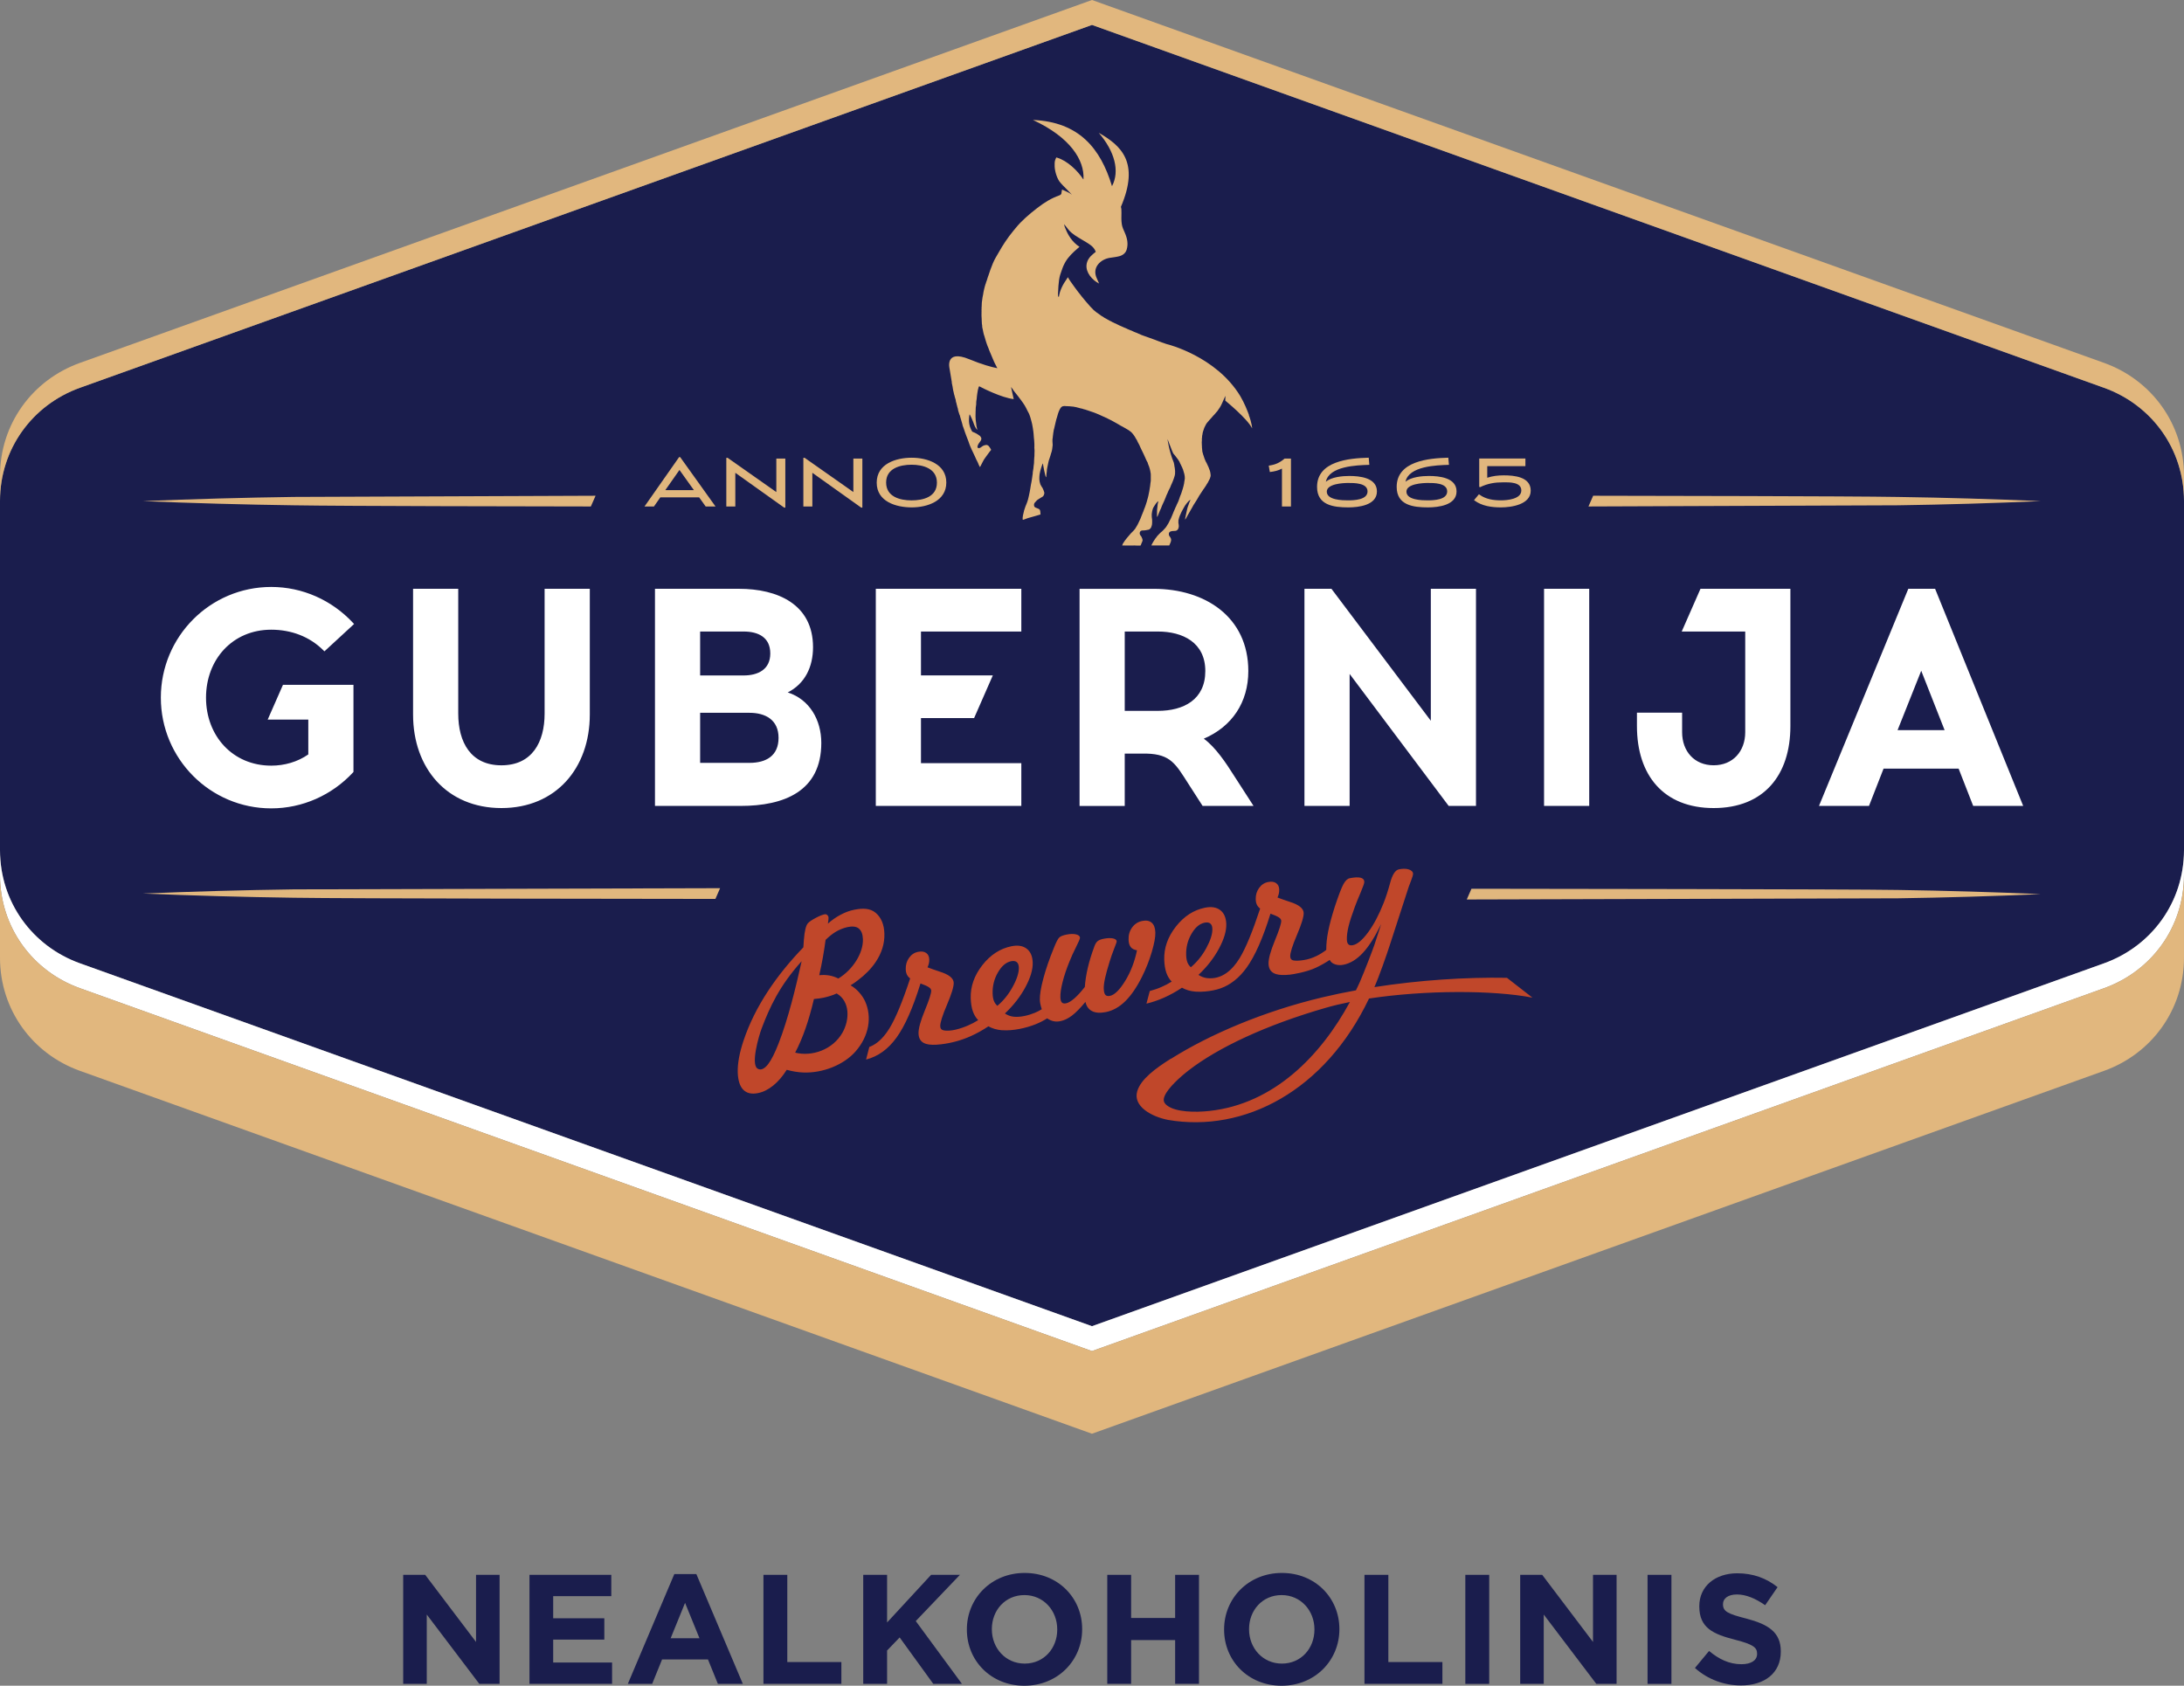
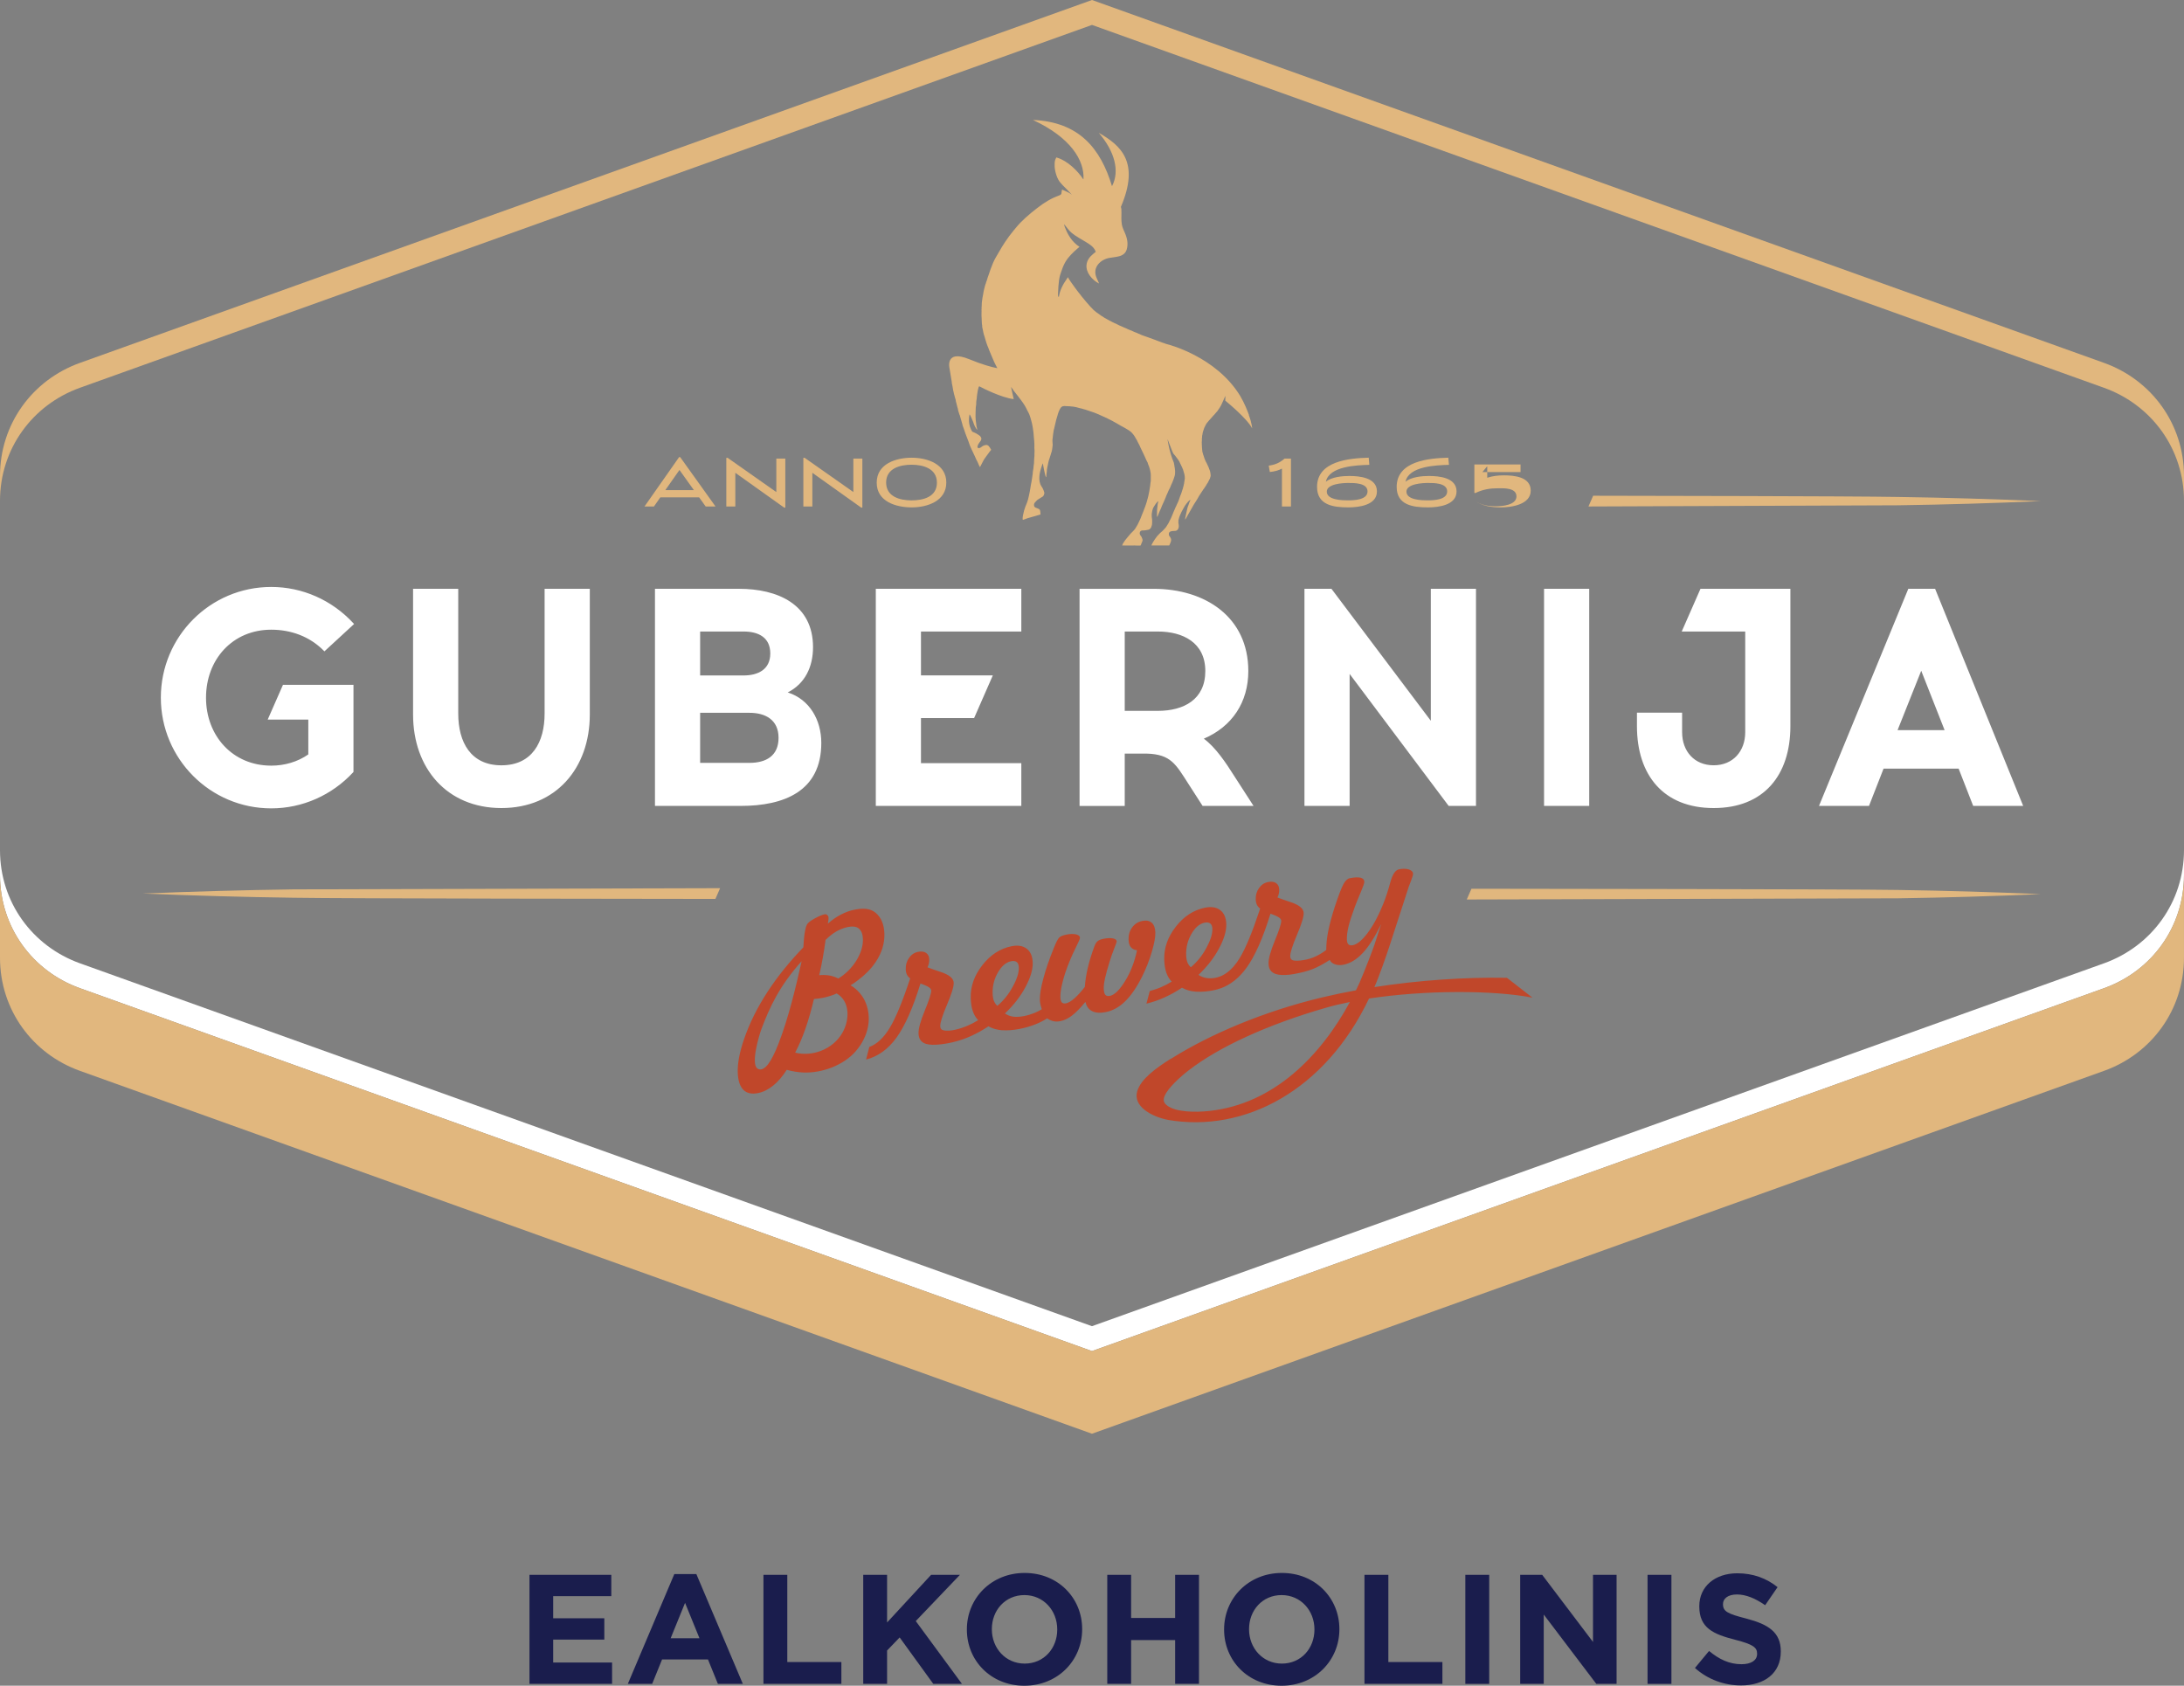
<svg xmlns="http://www.w3.org/2000/svg" id="Layer_2" data-name="Layer 2" viewBox="0 0 776.54 599.39">
  <rect x="0" y="0" width="776.54" height="599.39" fill="#808080" stroke="none" />
  <defs>
    <style>
      .cls-1, .cls-2, .cls-3 {
        fill-rule: evenodd;
      }

      .cls-1, .cls-4 {
        fill: #1a1d4d;
      }

      .cls-2 {
        fill: #fff;
      }

      .cls-3 {
        fill: #e1b77e;
      }

      .cls-5 {
        fill: #c0472a;
      }
    </style>
  </defs>
  <g id="Layer_2-2" data-name="Layer 2">
    <g>
      <g>
        <g>
-           <polygon class="cls-4" points="143.36 559.96 151.18 559.96 169.26 583.83 169.26 559.96 177.63 559.96 177.63 598.72 170.41 598.72 151.74 574.08 151.74 598.72 143.36 598.72 143.36 559.96" />
          <polygon class="cls-4" points="188.26 559.96 217.35 559.96 217.35 567.54 196.69 567.54 196.69 575.41 214.87 575.41 214.87 582.99 196.69 582.99 196.69 591.14 217.63 591.14 217.63 598.72 188.26 598.72 188.26 559.96" />
          <path class="cls-4" d="M239.77,559.68h7.82l16.53,39.05h-8.87l-3.53-8.69h-16.31l-3.53,8.69h-8.65l16.53-39.05ZM248.7,582.5l-5.12-12.57-5.12,12.57h10.25Z" />
          <polygon class="cls-4" points="271.45 559.96 279.93 559.96 279.93 590.97 299.16 590.97 299.16 598.72 271.45 598.72 271.45 559.96" />
          <polygon class="cls-4" points="306.93 559.96 315.41 559.96 315.41 576.9 331.06 559.96 341.31 559.96 325.61 576.4 342.02 598.72 331.83 598.72 319.88 582.22 315.41 586.87 315.41 598.72 306.93 598.72 306.93 559.96" />
          <path class="cls-4" d="M343.78,579.45v-.11c0-11.02,8.65-20.05,20.55-20.05s20.44,8.92,20.44,19.94v.11c0,11.02-8.65,20.05-20.55,20.05s-20.44-8.92-20.44-19.94M375.91,579.45v-.11c0-6.65-4.85-12.18-11.68-12.18s-11.57,5.43-11.57,12.07v.11c0,6.65,4.85,12.18,11.68,12.18s11.57-5.43,11.57-12.07" />
          <polygon class="cls-4" points="393.7 559.96 402.18 559.96 402.18 575.3 417.83 575.3 417.83 559.96 426.31 559.96 426.31 598.72 417.83 598.72 417.83 583.16 402.18 583.16 402.18 598.72 393.7 598.72 393.7 559.96" />
          <path class="cls-4" d="M435.24,579.45v-.11c0-11.02,8.65-20.05,20.55-20.05s20.44,8.92,20.44,19.94v.11c0,11.02-8.65,20.05-20.55,20.05s-20.44-8.92-20.44-19.94M467.36,579.45v-.11c0-6.65-4.85-12.18-11.68-12.18s-11.57,5.43-11.57,12.07v.11c0,6.65,4.85,12.18,11.68,12.18s11.57-5.43,11.57-12.07" />
          <polygon class="cls-4" points="485.15 559.96 493.64 559.96 493.64 590.97 512.86 590.97 512.86 598.72 485.15 598.72 485.15 559.96" />
          <rect class="cls-4" x="521.01" y="559.96" width="8.49" height="38.77" />
          <polygon class="cls-4" points="540.52 559.96 548.34 559.96 566.41 583.83 566.41 559.96 574.79 559.96 574.79 598.72 567.57 598.72 548.89 574.08 548.89 598.72 540.52 598.72 540.52 559.96" />
          <rect class="cls-4" x="585.8" y="559.96" width="8.49" height="38.77" />
          <path class="cls-4" d="M602.66,593.07l5.01-6.04c3.47,2.88,7.11,4.71,11.52,4.71,3.47,0,5.56-1.38,5.56-3.65v-.11c0-2.16-1.32-3.27-7.77-4.93-7.77-1.99-12.78-4.15-12.78-11.85v-.11c0-7.03,5.62-11.68,13.5-11.68,5.62,0,10.41,1.77,14.33,4.93l-4.41,6.42c-3.42-2.38-6.78-3.82-10.03-3.82s-4.96,1.5-4.96,3.38v.11c0,2.55,1.65,3.38,8.32,5.09,7.82,2.05,12.23,4.87,12.23,11.63v.11c0,7.7-5.84,12.02-14.16,12.02-5.84,0-11.74-2.05-16.36-6.2" />
        </g>
-         <path class="cls-1" d="M0,302.3v-124.2c0-18.46,11.51-34.15,28.4-40.21L388.27,8.86l359.87,129.04c16.89,6.06,28.4,21.75,28.4,40.21v124.2c0,18.46-11.51,34.15-28.4,40.21l-359.87,129.04L28.4,342.51C11.51,336.45,0,320.76,0,302.3" />
      </g>
      <path class="cls-5" d="M479.97,356.28c-3.06.61-5.97,1.3-8.65,2.08-21.11,6.09-38.1,14.07-48.57,22.14-3.13,2.41-7.38,6.25-8.63,9.14-.7,1.62-.3,2.59.94,3.51,3.08,2.3,9.9,2.42,14.92,1.87,22.97-2.47,39.65-19.66,49.99-38.74M354.61,357.65c2.22-1.87,4.06-4.16,5.52-6.88,1.48-2.71,2.18-4.97,2.13-6.76-.03-.9-.27-1.53-.74-1.92-.47-.38-1.15-.48-2.01-.31-1.8.36-3.37,1.7-4.7,4.01-1.33,2.3-1.95,4.8-1.87,7.49.03,1.03.18,1.89.44,2.57.27.69.67,1.28,1.24,1.79M356.3,366.33c-1.86-.15-3.48-.62-4.86-1.4-2.07,1.38-4.16,2.54-6.26,3.48-3.38,1.52-6.91,2.47-10.58,2.91-2.31.28-4.08.23-5.31-.14-1.75-.52-2.64-1.75-2.7-3.69-.05-1.73.7-4.46,2.24-8.2,1.53-3.73,2.29-6.08,2.27-7.05-.01-.46-.3-.87-.89-1.25-.58-.38-1.55-.81-2.92-1.3-2.68,8.66-5.51,15.06-8.5,19.21-2.99,4.15-6.6,6.76-10.85,7.84l1.15-4.48c.45-.17.9-.37,1.34-.61,2.15-1.17,4.12-3.22,5.9-6.14,2.14-3.52,4.57-9.39,7.28-17.61-.51-.38-.9-.84-1.16-1.38-.25-.54-.39-1.18-.41-1.93-.04-1.5.35-2.84,1.18-4.01.83-1.16,1.89-1.87,3.19-2.13,1.2-.24,2.16-.12,2.87.37.72.49,1.09,1.25,1.12,2.29.01.5-.02.98-.13,1.43-.09.45-.25.92-.48,1.41,1.13.44,2.59.95,4.37,1.54,3.24,1.01,4.89,2.33,4.94,3.96.04,1.37-.76,3.97-2.39,7.81-1.64,3.83-2.43,6.37-2.4,7.62.02.75.34,1.22.94,1.4,2.48.73,6.63-.64,8.89-1.63,1.26-.54,2.48-1.18,3.66-1.92-.85-.88-1.49-1.95-1.92-3.21-.43-1.25-.67-2.78-.73-4.58-.12-4.16,1.25-8.08,4.13-11.76,2.88-3.68,6.34-5.92,10.37-6.73,2.26-.45,4.07-.16,5.42.89,1.35,1.04,2.05,2.69,2.12,4.94.07,2.45-.79,5.36-2.59,8.71-1.79,3.34-4.22,6.47-7.29,9.37.94.63,1.94,1.01,3.03,1.14,2.4.28,5.32-.45,7.55-1.36.9-.37,1.74-.8,2.52-1.29-.24-.75-.41-1.38-.51-1.89-.1-.52-.16-.99-.17-1.44-.05-1.79.36-4.33,1.24-7.6.88-3.29,2.11-6.89,3.73-10.84.81-2.05,1.46-3.3,1.93-3.74.47-.44,1.32-.78,2.56-1.03,1.34-.27,2.49-.29,3.4-.08.91.22,1.39.63,1.4,1.22.01.34-.45,1.42-1.38,3.27-.93,1.84-1.73,3.59-2.37,5.22-1.07,2.63-1.88,5.05-2.43,7.25-.56,2.22-.82,4.01-.78,5.38.02.9.2,1.52.51,1.86.31.35.81.45,1.49.32.82-.16,1.81-.75,2.97-1.75,1.14-1.01,2.39-2.36,3.72-4.08.14-2.1.49-4.38,1.06-6.82.57-2.44,1.36-4.98,2.34-7.61.31-.86.69-1.47,1.14-1.84.46-.38,1.17-.66,2.13-.85,1.34-.27,2.45-.31,3.33-.13.88.18,1.33.55,1.34,1.12,0,.11-.29.93-.9,2.49-.62,1.56-1.16,3.12-1.63,4.65-.76,2.44-1.3,4.41-1.63,5.93-.33,1.52-.48,2.74-.45,3.66.03,1.05.22,1.79.56,2.2.33.41.88.53,1.61.39,1.66-.33,3.46-2.1,5.43-5.3,1.97-3.19,3.37-6.83,4.22-10.92-.99-.14-1.73-.51-2.22-1.13-.49-.61-.75-1.5-.78-2.67-.05-1.66.38-3.11,1.28-4.34.9-1.22,2.1-1.99,3.6-2.29,1.44-.29,2.55-.07,3.36.64.81.71,1.23,1.86,1.28,3.47.05,1.58-.37,3.87-1.25,6.88-.89,3.01-2.04,5.94-3.46,8.8-1.9,3.8-3.9,6.72-6.01,8.78-2.1,2.06-4.39,3.33-6.85,3.83-2.02.4-3.65.3-4.89-.32-1.25-.61-2.04-1.72-2.39-3.3-1.84,2.22-3.43,3.84-4.8,4.88-1.36,1.03-2.72,1.69-4.12,1.97-.88.17-1.68.19-2.42.02-.75-.15-1.5-.5-2.27-1.01-1.27.8-2.6,1.48-4,2.05-3.52,1.43-8.26,2.45-12,2.16M423.41,343.93c2.22-1.87,4.06-4.16,5.53-6.88,1.47-2.71,2.18-4.97,2.13-6.76-.02-.9-.27-1.54-.74-1.91-.47-.38-1.14-.48-2.01-.31-1.8.36-3.37,1.69-4.7,4.01-1.33,2.3-1.95,4.8-1.87,7.49.03,1.02.18,1.88.43,2.57.27.69.67,1.28,1.24,1.79M279.73,380.39c-1.45,2.31-3.05,4.17-4.8,5.59-1.75,1.42-3.55,2.32-5.43,2.69-2.27.45-4.01.05-5.23-1.2-1.22-1.26-1.87-3.32-1.96-6.16-.09-3.15.6-6.93,2.07-11.33,4.08-12.17,11.72-23.23,21.26-33.14.07-.96.1-1.56.17-2.51.25-3.25.73-5.25,1.43-6.03.47-.54,1.37-1.16,2.7-1.87,1.32-.71,2.41-1.16,3.25-1.33.37-.07.69.02.96.27.29.26.43.57.44.97,0,.22-.01.45-.04.72-.03.26-.14,1.04-.19,1.35,1.43-1.27,2.95-2.33,4.57-3.18,1.61-.85,3.21-1.44,4.78-1.75,3.06-.61,5.67-.57,7.64,1.09,1.96,1.66,3,4.13,3.1,7.4.1,3.5-.93,6.87-3.1,10.1-1.56,2.33-3.67,4.49-6.32,6.48-1.01.76-1.45,1.1-2.61,1.8,2.42,1.34,4.33,3.82,5.16,5.66,2.52,5.57,1.44,12.3-3.34,17.8-4.25,4.89-11.85,7.84-18.75,7.53-1.87-.08-3.8-.41-5.76-.95M282.71,374.28c6.01,1.51,13.35-1.02,16.82-7.07,2.63-4.6,2.75-11.2-2.05-13.97-1.27.64-3.39,1.25-4.72,1.52-.46.09-.97.18-1.53.26-.56.07-1.18.13-1.83.2-.9,3.82-1.89,7.31-3,10.49-1.1,3.16-2.33,6.03-3.67,8.57M285.03,341.77c-7.99,8.9-11.39,16.45-14.24,23.97-.97,2.56-3.88,12.56-1.48,14.2,1.39.95,2.88-.35,3.8-1.55,1.16-1.52,2.41-3.98,3.72-7.37,3.46-8.87,6.13-19.96,8.2-29.25M291.3,346.75c1.25-.13,2.43-.1,3.52.09,1.11.19,2.2.55,3.26,1.09,5.22-3.16,8.88-9.1,8.74-13.94-.05-1.78-.53-3.05-1.44-3.82-1.9-1.63-6.06-.16-8.19,1.13-1.2.72-2.41,1.68-3.65,2.9-.26,1.97-.57,4.01-.94,6.1-.37,2.11-.81,4.25-1.31,6.44M416.32,376.49c13.89-8.75,33.16-16.94,53.84-21.86,3.89-.93,7.89-1.76,11.96-2.5.45-.93.9-1.87,1.32-2.8,1.9-4.41,4.62-11.54,5.26-13.43.84-2.5,1.63-4.95,2.38-7.32-2.19,4.51-4.35,7.92-6.51,10.24-2.16,2.32-4.45,3.72-6.88,4.21-1.09.22-2.1.17-3.02-.15-.92-.32-1.55-.84-1.87-1.56-1.62,1.07-3.25,1.98-4.86,2.74-3.42,1.62-8.26,2.38-9.34,2.5-2.09.22-3.71.16-4.86-.19-1.75-.52-2.64-1.75-2.7-3.69-.05-1.73.7-4.46,2.24-8.21,1.53-3.73,2.29-6.08,2.27-7.05-.01-.46-.3-.87-.89-1.25-.58-.38-1.56-.81-2.93-1.3-2.67,8.66-5.51,15.07-8.5,19.21-1.31,1.82-2.73,3.33-4.28,4.56-3.26,2.59-6.43,3.51-10.36,3.9-1.25.12-2.41.14-3.47.06-1.86-.14-3.49-.62-4.86-1.4-2.07,1.38-4.16,2.54-6.26,3.48-2.11.95-4.23,1.67-6.38,2.19l1.19-4.49c1.49-.4,2.87-.87,4.13-1.43,1.26-.54,2.48-1.18,3.66-1.92-.85-.88-1.49-1.95-1.92-3.21-.43-1.25-.67-2.78-.73-4.58-.12-4.16,1.25-8.08,4.13-11.76,2.88-3.68,6.34-5.92,10.38-6.73,2.26-.45,4.07-.16,5.42.88,1.35,1.04,2.06,2.69,2.13,4.94.07,2.46-.8,5.37-2.59,8.71-1.8,3.34-4.22,6.46-7.29,9.36.94.63,1.94,1.01,3.03,1.15,5.17.6,8.98-2.79,11.61-7.11,2.15-3.52,4.57-9.39,7.28-17.61-.51-.38-.9-.84-1.16-1.38-.25-.54-.39-1.18-.41-1.93-.04-1.5.35-2.84,1.18-4,.83-1.16,1.89-1.87,3.19-2.13,1.2-.24,2.16-.12,2.86.37.72.49,1.09,1.25,1.12,2.29.02.5-.03.98-.13,1.43-.09.45-.25.92-.48,1.41,1.13.44,2.59.95,4.37,1.54,3.24,1.02,4.89,2.33,4.94,3.96.04,1.37-.76,3.97-2.39,7.81-1.63,3.83-2.43,6.37-2.39,7.62.02.75.34,1.22.94,1.4.8.23,2.31.16,3.74-.07,1.71-.26,3.13-.72,4.68-1.47,1.17-.57,2.32-1.29,3.45-2.15-.01-2.01.21-4.23.69-6.65.48-2.44,1.27-5.35,2.36-8.76,1.35-4.07,2.37-6.72,3.06-7.98.69-1.24,1.43-1.95,2.21-2.1,1.7-.34,2.99-.4,3.86-.19.88.21,1.33.71,1.35,1.48.01.44-.42,1.7-1.3,3.77-.88,2.06-1.56,3.74-2.03,5.01-1.09,2.94-1.86,5.31-2.29,7.1-.43,1.79-.62,3.34-.58,4.66.02.8.21,1.35.56,1.68.35.33.87.43,1.57.29,1.6-.32,3.41-1.84,5.42-4.57,2.01-2.73,3.83-6.19,5.49-10.37.81-2.03,1.59-4.43,2.34-7.19.78-2.96,1.83-4.57,3.13-4.84,1.3-.26,2.43-.26,3.38,0,.95.26,1.62.86,1.64,1.55.01.39-.22,1.23-.71,2.49-.36.93-.64,1.61-.82,2.15l-6.81,20.96c-1.06,3.28-3.75,11.02-5.41,14.73,15.86-2.47,32.37-3.57,47.14-3.3l9.06,7.05c-14-2.72-38.18-2.71-58.11.31-15.61,32.81-44.31,47.81-71.47,43.16-6.06-1.2-12.54-4.92-10.93-10.24,1.3-4.29,6.5-8.09,11.95-11.53" />
      <path class="cls-2" d="M0,311.16v-8.86c0,18.46,11.51,34.15,28.4,40.21l359.86,129.04,359.87-129.04c16.89-6.06,28.4-21.75,28.4-40.21v8.86c0,18.46-11.51,34.15-28.4,40.2l-359.87,129.04L28.4,351.36C11.51,345.31,0,329.62,0,311.16" />
      <path class="cls-3" d="M0,340.55v-29.39c0,18.46,11.51,34.15,28.4,40.2l359.86,129.04,359.87-129.04c16.89-6.06,28.4-21.75,28.4-40.2v29.39c0,18.46-11.51,34.15-28.4,40.2l-359.87,129.04L28.4,380.75C11.51,374.7,0,359.01,0,340.55" />
      <path class="cls-3" d="M0,169.24v8.86c0-18.46,11.51-34.15,28.4-40.21L388.27,8.86l359.87,129.04c16.89,6.06,28.4,21.75,28.4,40.21v-8.86c0-18.46-11.51-34.15-28.4-40.21L388.27,0,28.4,129.04C11.51,135.1,0,150.78,0,169.24" />
      <path class="cls-3" d="M324.1,177.92c4.2,0,9.03-1.25,9.03-6.3s-4.9-6.38-9.03-6.38-9.03,1.33-9.03,6.33,4.82,6.35,9.03,6.35M324.15,180.41c-5.57,0-12.43-2.06-12.43-8.79s6.89-8.87,12.43-8.87,12.32,2.23,12.32,8.82-6.72,8.84-12.32,8.84M303.42,174.96v-11.91h3.2v17.44h-.41l-17.37-12.38v11.98h-3.2v-17.31h.46l17.32,12.17ZM276.03,174.96v-11.91h3.2v17.44h-.41l-17.37-12.38v11.98h-3.2v-17.31h.46l17.31,12.17ZM236.56,174.27h10.16l-5.13-7.17-5.03,7.17ZM248.58,176.85h-13.8l-2.26,3.24h-3.36l12.3-17.55h.39l12.56,17.55h-3.5l-2.32-3.24Z" />
-       <path class="cls-3" d="M528.8,165.76v4.11c1.91-.63,3.87-.85,5.88-.85,3.7,0,9.58.51,9.58,5.44s-6.78,5.95-10.59,5.95c-3.27,0-6.74-.46-9.43-2.47l-.14-.1,1.75-2.1.12.09c2.3,1.69,4.96,2.08,7.76,2.08,2.14,0,7.19-.43,7.19-3.51s-4.38-2.9-6.41-2.9c-3.01,0-5.49.4-8.2,1.7l-.06.03-.3-.13v-10.07h16.42v2.71h-13.55ZM514.56,174.73c0-3.06-4.81-3-6.88-3-1.84,0-7.61.28-7.61,3.08,0,3.02,5.57,3.1,7.55,3.1,2.09,0,6.94-.13,6.94-3.19M499.74,171.3c1.96-1.72,5.95-2.06,8.29-2.06,3.66,0,9.86.57,9.86,5.49s-6.48,5.68-10.14,5.68c-5.28,0-11.15-.75-11.15-7.29,0-9.16,11.36-10.19,18.21-10.37h.15s.23,2.54.23,2.54h-.17c-4.23.13-14.16.43-15.28,6M486.24,174.73c0-3.06-4.81-3-6.88-3-1.84,0-7.61.28-7.61,3.08,0,3.02,5.57,3.1,7.55,3.1,2.09,0,6.94-.13,6.94-3.19M471.43,171.3c1.96-1.72,5.95-2.06,8.29-2.06,3.66,0,9.86.57,9.86,5.49s-6.48,5.68-10.14,5.68c-5.28,0-11.15-.75-11.15-7.29,0-9.16,11.37-10.19,18.22-10.37h.15s.22,2.54.22,2.54h-.17c-4.23.13-14.16.43-15.28,6M455.8,166.62c-1.28.7-2.71,1.03-4.15,1.19l-.15.02-.39-2.27.17-.02c2.21-.32,3.71-1,5.43-2.45l.04-.04h2.26v17.04h-3.2v-13.46Z" />
+       <path class="cls-3" d="M528.8,165.76v4.11c1.91-.63,3.87-.85,5.88-.85,3.7,0,9.58.51,9.58,5.44s-6.78,5.95-10.59,5.95c-3.27,0-6.74-.46-9.43-2.47c2.3,1.69,4.96,2.08,7.76,2.08,2.14,0,7.19-.43,7.19-3.51s-4.38-2.9-6.41-2.9c-3.01,0-5.49.4-8.2,1.7l-.06.03-.3-.13v-10.07h16.42v2.71h-13.55ZM514.56,174.73c0-3.06-4.81-3-6.88-3-1.84,0-7.61.28-7.61,3.08,0,3.02,5.57,3.1,7.55,3.1,2.09,0,6.94-.13,6.94-3.19M499.74,171.3c1.96-1.72,5.95-2.06,8.29-2.06,3.66,0,9.86.57,9.86,5.49s-6.48,5.68-10.14,5.68c-5.28,0-11.15-.75-11.15-7.29,0-9.16,11.36-10.19,18.21-10.37h.15s.23,2.54.23,2.54h-.17c-4.23.13-14.16.43-15.28,6M486.24,174.73c0-3.06-4.81-3-6.88-3-1.84,0-7.61.28-7.61,3.08,0,3.02,5.57,3.1,7.55,3.1,2.09,0,6.94-.13,6.94-3.19M471.43,171.3c1.96-1.72,5.95-2.06,8.29-2.06,3.66,0,9.86.57,9.86,5.49s-6.48,5.68-10.14,5.68c-5.28,0-11.15-.75-11.15-7.29,0-9.16,11.37-10.19,18.22-10.37h.15s.22,2.54.22,2.54h-.17c-4.23.13-14.16.43-15.28,6M455.8,166.62c-1.28.7-2.71,1.03-4.15,1.19l-.15.02-.39-2.27.17-.02c2.21-.32,3.71-1,5.43-2.45l.04-.04h2.26v17.04h-3.2v-13.46Z" />
      <path class="cls-3" d="M444.1,147.6c-.65-1.74-1.58-4.15-3.11-6.77-8.67-14.26-26.03-18.45-26.03-18.45-.13-.03-.25-.06-.38-.11-.15-.05-.29-.11-.44-.16-.37-.13-.74-.24-1.11-.38-.13-.05-.26-.11-.39-.16-.22-.08-.44-.16-.66-.23-.42-.15-.82-.33-1.24-.48-.26-.08-.51-.2-.77-.28-.46-.15-.9-.34-1.36-.49-.31-.1-.61-.22-.92-.33-.31-.11-.61-.21-.92-.32-.24-.09-.49-.18-.73-.27-.23-.09-.47-.15-.67-.3-.1-.07-.23-.12-.36-.15-.19-.04-.35-.13-.5-.22-.11-.07-.23-.11-.36-.15-.2-.06-.41-.12-.59-.22-.4-.21-.86-.32-1.24-.57-.02-.01-.05-.02-.07-.02-.27-.07-.51-.19-.76-.3-.14-.06-.3-.09-.43-.17-.32-.2-.69-.3-1.02-.48-.21-.04-.39-.15-.58-.23-.17-.07-.34-.13-.5-.23-.16-.1-.32-.16-.49-.21-.03,0-.05-.02-.07-.03-.1-.07-.2-.12-.32-.14-.07-.01-.16-.05-.22-.09-.19-.15-.41-.22-.62-.31-.08-.03-.18-.07-.24-.13-.12-.11-.27-.15-.42-.2-.17-.06-.34-.12-.49-.23-.04-.03-.09-.05-.14-.07-.23-.07-.43-.18-.63-.3-.23-.14-.45-.29-.73-.36-.01,0-.02-.01-.04-.02-.25-.18-.54-.32-.81-.46-.28-.15-.54-.35-.84-.47-.08-.03-.17-.08-.24-.13-.3-.25-.64-.44-.97-.62-.05-.02-.09-.05-.13-.08-.24-.18-.48-.35-.72-.53-.3-.21-.59-.45-.92-.64-.15-.09-.28-.22-.42-.34-.07-.05-.13-.12-.2-.17-.35-.24-.64-.53-.9-.84-.22-.25-.45-.48-.7-.71-1.17-1.3-2.23-2.56-3.16-3.72-.12-.16-.24-.32-.36-.48-.24-.3-.46-.61-.72-.9-.03-.03-.06-.07-.08-.1-.11-.14-.22-.28-.32-.42-.33-.45-.66-.89-.99-1.34-.44-.59-.86-1.19-1.29-1.8-.25-.37-.46-.67-.63-.93-.15-.25-.33-.57-.45-.79-.05.08-.2.29-.39.6-1.41,2-2.47,4.04-2.82,6.38-.05,0-.1,0-.14-.01-.11-.13-.2-.4-.17-.97.06-1.13.13-4.56.72-6.67.1-.3.19-.61.3-.91.4-1.1.7-2.15,1.24-3.16,0,0,.01,0,.02,0,0,0,0-.02,0-.04.13-.25.27-.5.41-.75,1.09-1.83,2.68-3.31,4.3-4.72.25-.21.48-.4.66-.55-2.68-1.73-4.13-4.37-4.85-6.15-.3-.6-.53-1.23-.62-1.91.58.67,1.06,1.39,1.63,2.05,1.27,1.49,3,2.41,4.66,3.43,1.04.63,2.11,1.21,3.07,1.93.82.61,1.54,1.37,1.89,2.42-.31.25-.62.5-.93.75-1.27,1.05-2.21,2.3-2.36,3.93-.26,2.7,2,5.35,4.47,6.6-.3-.68-.56-1.29-.84-1.9-1.79-3.88,1.46-6.79,4.76-7.26,1.09-.16,2.21-.28,3.27-.56,1.27-.34,2.25-1.13,2.62-2.36.61-2.04.2-4-.64-5.93-.42-.98-.92-1.97-1.08-3-.21-1.35-.19-2.75-.14-4.13.01-.46,0-.92-.03-1.37,0,0-.04-.3-.16-.77,6.8-15.92-.03-21.82-7.88-26.32,5.67,6.61,7.54,13.62,4.71,18.98-4.1-13.56-11.78-22.84-28.12-23.55,13.33,6.18,18.35,14.31,17.98,21.03v.07s-.08-.03-.11-.04c-1.84-2.85-5.55-6.56-9.3-7.66-.13-.04-.2-.07-.23-.07h-.02s-.02.02-.05.08c-.09.22-.19.44-.29.66-.3.67-.28,1.74-.25,2.49.06,1.53.77,4.43,2.17,5.89.77.8,1.02,1.15,1.82,1.9.58.55,1.48,1.56,2.05,2.14.03.03.06.06.09.09l-.03.04-.06-.11c-1.11-.86-2.27-1.18-3.41-1.75-.09.59-.18.69-.19,1.06-.01.56-.23.81-.83,1.02-2.78.99-5.22,2.46-7.84,4.5-2.77,2.14-5.48,4.43-7.67,7.13-.09.11-.18.23-.27.34-.16.2-.33.39-.5.59-1.07,1.28-2.04,2.64-2.97,4.01-.79,1.16-1.49,2.38-2.19,3.58-.73,1.27-1.53,2.53-2.09,3.87-.63,1.51-1.19,3.05-1.68,4.6-.05.11-.09.22-.13.32-.12.33-.21.67-.31,1.01-.04.14-.08.27-.13.4-.11.28-.24.56-.29.86-.01.06-.03.13-.06.18-.1.15-.12.33-.17.5-.05.19-.09.37-.16.54-.06.17-.1.34-.13.51-.07.28-.11.57-.2.84-.07.22-.11.44-.14.66-.02.21-.05.42-.09.63-.07.38-.17.76-.23,1.15-.07.43-.12.87-.18,1.3-.03.21-.08.42-.08.63,0,.44-.04.88-.05,1.31-.01.29-.08.57-.03.86-.08.4.04.8-.03,1.2.04.2,0,.4,0,.6,0,.23-.01.45,0,.68.02.36.05.73.06,1.09,0,.31.04.6.03.91-.02.3.07.6.05.9,0,.04,0,.08.02.11.07.21.07.42.08.63.01.21.01.43.07.64.08.28.12.56.19.84.04.21.07.42.12.63.03.15.08.29.1.44.02.14.05.27.1.4.1.31.19.63.3.93.15.47.25.95.41,1.42.12.33.19.68.33,1.01.23.58.42,1.19.69,1.76.05.1.08.21.11.32.04.11.08.24.13.35.18.46.37.91.58,1.36.25.54.46,1.09.69,1.64.07.15.15.29.2.45.02.08.06.16.09.24.12.24.25.51.39.83.27.57.57,1.15.89,1.73-2.08-.4-5.36-1.28-9.98-3.19-8.84-3.65-7,3.39-7,3.39l.81,4.88-.07-.04c.02.12.05.24.08.35.07.22.07.45.13.67.04.11.05.22.08.32l.08.49s0,.03,0,.04c.04.31.1.62.16.93.08.46.26.9.31,1.37,0,.05.02.1.04.14.09.2.12.41.17.62.05.21.1.42.17.62.11.36.27.71.26,1.1,0,.04.02.07.03.11.04.21.08.42.18.62.03.29.12.56.2.84.1.37.15.74.3,1.1.03.08.04.17.05.26.04.21.05.43.13.63.12.31.22.62.3.94.05.17.08.34.19.49.02.03.03.07.04.1.13.47.24.95.41,1.42.16.45.23.93.4,1.39.03.09.06.19.08.29.05.36.17.71.31,1.05.05.11.09.23.14.36.18.53.35,1.06.53,1.58.16.44.32.88.49,1.32.17.45.32.91.52,1.35.08.19.16.38.22.57.19.53.34,1.08.58,1.61.19.43.36.87.57,1.29.15.28.3.57.41.86.11.27.24.53.37.79.13.25.26.5.36.76.23.63.56,1.22.86,1.82.05.1.11.2.15.31.09.25.24.47.3.74.01.05.05.09.07.14.08.17.17.34.25.51.02.05.05.09.08.14.02.04.11.04.13,0,.22-.43.47-.85.66-1.29.11-.23.23-.45.35-.67.04-.07.09-.13.11-.2.09-.23.23-.42.37-.62.08-.13.17-.25.26-.38.09-.13.17-.26.27-.38.26-.33.51-.67.74-1.02.17-.25.35-.51.55-.74.2-.23.39-.48.59-.73-.02-.05-.03-.11-.06-.17-.22-.41-.47-.79-.76-1.15-.16-.19-.36-.33-.61-.4-.07-.03-.16-.04-.23-.04-.59.05-1.13.21-1.6.58-.17.14-.36.26-.54.38-.12.07-.26.12-.4.16-.1.02-.21.02-.31,0-.21-.03-.35-.19-.35-.4,0-.1.02-.2.04-.3.09-.39.26-.74.51-1.06.2-.25.38-.52.56-.78.11-.16.18-.34.23-.52.07-.23.08-.46-.04-.67-.16-.29-.33-.57-.64-.76-.14-.08-.28-.18-.42-.29-.38-.28-.8-.48-1.22-.69-.04-.02-.09-.04-.14-.06-.17-.07-.34-.13-.51-.21-.07-.03-.15-.07-.24-.13-.4-.62-1.27-2.25-1.14-4.52.1-1.76.26-1.58.26-1.58,0,0,.47.78,1.21,2.65.02.06.04.11.06.16.14.47.33.93.54,1.37l.14.33v-.09c.08.17.16.33.26.49.1.18.24.32.37.49.01.01.04,0,.07,0,0,0,.02-.02.02-.03,0-.04,0-.08,0-.11-.05-.17-.11-.34-.14-.51-.09-.45-.22-.91-.22-1.38,0-.03,0-.05-.01-.08-.17-1.05-.21-1.53-.24-2.52-.01-.36,0-.71.02-1.06.03-.45-.02-.91.04-1.36.01-.05,0-.1,0-.15,0-.43.04-.86.11-1.28.04-.22.08-.45.07-.67-.01-.25,0-.5.02-.75.01-.15.02-.31.06-.45.06-.2.08-.39.1-.6.02-.24.04-.48.06-.72,0-.01,0-.02,0-.03h0c.14-1.21.52-3.89.9-3.68.97.54,7.92,4.07,12.2,4.53l-.95-4.3h0c.07.09.13.19.21.27.15.16.28.33.39.52.23.38.49.75.78,1.08.41.47.79.97,1.17,1.47.16.21.31.43.47.64.32.41.66.82.94,1.26.09.14.2.26.29.4.15.22.3.44.44.66.1.15.19.3.28.46.14.24.29.47.4.73.11.28.27.54.4.82.14.32.35.62.5.94.11.24.25.47.31.73.02.11.08.21.12.32.05.12.1.24.12.36.14.56.35,1.1.47,1.67.06.26.15.51.19.77.06.36.14.72.2,1.07.03.17.05.35.09.52.02.09.05.17.04.26,0,.07.01.15.02.22.02.14.05.27.07.41.02.16.03.32.06.48.05.22.05.45.07.68.02.2.02.4.04.6.03.27.05.55.07.83.01.25.06.5.08.75.02.21,0,.43.04.64.03.24.04.47.04.71,0,.29,0,.58,0,.87,0,.11,0,.21,0,.31h-.03c0,.09.01.18.03.27.05.31.07.63.06.94,0,.3,0,.6-.03.91-.04.48.04.98-.07,1.47-.01.03,0,.07,0,.11l-.04.64c0,.1-.02.2-.02.3,0,.33-.02.66-.03.98,0,.05-.01.1-.02.15-.04.3-.09.6-.12.9-.04.3-.06.6-.09.9,0,.04-.01.08-.02.11-.06.36-.11.72-.18,1.08,0,.05-.01.1-.01.15.02.34-.05.68-.11,1.01-.03.16-.05.33-.06.49-.06.59-.16,1.18-.27,1.76-.08.38-.16.77-.23,1.15-.09.52-.16,1.04-.25,1.57-.07.4-.14.8-.22,1.19-.02.13-.06.27-.09.4-.06.26-.11.52-.16.78-.04.18-.1.37-.13.56-.05.26-.1.52-.19.77-.18.53-.3,1.07-.55,1.58-.14.29-.26.58-.36.88-.17.49-.32.98-.49,1.48,0,.04-.01.07-.02.11-.05.25-.1.5-.17.74-.17.53-.24,1.08-.3,1.64-.02.17,0,.35,0,.53,0,.2.05.25.26.19.09-.02.18-.06.26-.09.37-.14.74-.27,1.1-.41.29-.12.6-.18.9-.27.3-.1.6-.18.91-.26.24-.07.48-.13.72-.2.64-.21,1.28-.4,1.92-.56.09-.02.17-.05.27-.09.02-.15,0-.29-.02-.42-.02-.21-.06-.42-.06-.64,0-.18-.07-.35-.13-.51-.06-.14-.16-.26-.3-.34-.11-.06-.23-.12-.35-.17-.32-.13-.63-.26-.94-.39-.22-.09-.35-.26-.44-.47-.05-.11-.03-.22-.05-.33-.06-.38.06-.7.31-.98.23-.26.46-.52.7-.77.09-.1.19-.17.3-.24.32-.22.64-.43.99-.62.26-.13.49-.3.73-.45.13-.08.22-.18.3-.3.17-.25.27-.51.31-.81.02-.15.02-.31-.02-.45-.14-.55-.38-1.07-.64-1.59-.02-.03-.04-.06-.07-.09-.27-.34-.44-.74-.65-1.12-.03-.05-.05-.12-.06-.18-.19-.54-.29-1.09-.32-1.67-.03-.58.04-1.16.09-1.74,0-.06.03-.12.04-.18l.17-.82s0-.08.02-.11c.13-.3.13-.64.26-.94.14-.35.25-.72.35-1.08.07-.23.19-.44.28-.66,0-.01.05-.01.07-.02,0,0,.02.01.03.02.01.11.03.23.04.34,0,.09,0,.17.02.26.09.45.18.89.26,1.34.04.19.07.37.11.56.13.57.26,1.13.39,1.7.05.2.11.39.2.57,0,.02.04.04.07.03.02,0,.05-.02.05-.04.03-.28.05-.56.08-.83,0-.08,0-.16.01-.23.07-.37.07-.75.14-1.12.02-.07,0-.15,0-.23,0-.06,0-.13.01-.19.05-.26.1-.52.14-.78.12-.61.25-1.21.38-1.82.05-.22.1-.45.16-.66.11-.37.24-.75.37-1.12.07-.22.14-.43.21-.65.06-.21.13-.41.18-.62.1-.35.25-.69.32-1.05.08-.39.16-.77.19-1.16,0-.05.01-.1.01-.15,0-.09.02-.18.04-.26.07-.37.08-.75.02-1.12-.03-.23-.04-.45-.04-.68v-.57c0-.09,0-.18.02-.26.08-.35.09-.69.13-1.04.04-.4.07-.81.15-1.2.04-.21.08-.42.11-.63.03-.26.07-.52.17-.77.01-.02.01-.05.02-.08.15-.6.29-1.2.42-1.8.1-.45.19-.91.32-1.36.19-.65.42-1.3.58-1.96,0-.04.03-.07.03-.11.09-.24.17-.48.25-.72.04-.12.09-.23.14-.35.11-.23.21-.46.33-.68.2-.37.44-.71.85-.91.07-.04.14-.06.22-.07.17-.01.34-.06.51-.07.17,0,.33.02.51.04.04,0,.08,0,.12,0,.42.03.84.02,1.25.06.26.03.52.08.78.08.28,0,.54.04.82.1.24.05.49.09.73.14.21.05.42.11.63.17.37.1.73.19,1.1.29.18-.01.33.07.49.11.32.11.64.22.98.28.05.01.11.02.15.04.17.1.37.13.55.19.24.08.47.17.7.24.44.14.88.27,1.3.44.11.04.22.08.33.11.25.07.5.16.73.28.2.11.41.18.61.26.12.05.25.08.36.14.54.23,1.06.51,1.59.73.19.08.38.16.57.24.24.11.45.26.71.32.04.01.07.03.11.05.2.15.43.24.65.34.38.17.75.36,1.11.56.39.2.77.43,1.16.65.15.08.3.15.45.24l1.54.9c.1.06.21.11.31.17.09.05.19.08.28.14.37.24.77.43,1.15.65.36.22.75.42,1.1.66.52.34,1.01.72,1.38,1.22.19.24.41.46.56.72.19.32.41.61.56.95.04.1.11.2.18.29.19.24.32.52.43.8.02.06.05.12.08.17.2.38.4.76.6,1.14.01.02.03.04.04.07.07.34.3.61.41.93.07.21.2.41.29.62.17.34.33.68.5,1.02.11.23.24.44.32.68.08.24.23.45.32.69.16.4.35.79.52,1.18.06.14.13.27.2.4.14.26.28.51.4.77-.01.01-.03.02-.04.02.12.26.22.51.29.79,0,.02.01.05.02.07.13.17.16.37.22.56.11.35.23.69.3,1.05.05.26.14.51.14.78,0,.05.02.1.04.14.02.13.05.24.06.37.02.19.02.38.02.56,0,.63,0,1.26,0,1.89,0,.07-.01.15-.02.22-.07.53-.17,1.04-.2,1.57,0,.04,0,.08-.01.11-.08.41-.16.82-.2,1.23-.05.46-.16.91-.25,1.37-.07.3-.11.59-.18.89-.07.29-.13.59-.22.88-.07.24-.15.48-.21.72-.08.31-.14.62-.26.91-.1.25-.16.5-.24.75-.11.31-.23.61-.33.93-.07.22-.19.41-.26.63-.12.42-.29.83-.47,1.24-.18.42-.33.84-.51,1.27-.17.41-.28.83-.5,1.22-.18.32-.31.67-.47,1-.24.51-.48,1.01-.79,1.47-.06.08-.11.17-.16.26-.16.32-.36.61-.61.87-.07.07-.14.15-.2.23-.09.13-.2.23-.32.33-.23.22-.47.44-.68.68-.44.52-.89,1.03-1.32,1.55-.54.65-1.06,1.32-1.48,2.04-.13.22-.2.46-.27.72.09,0,.17.01.25.01.12,0,.24-.04.35-.02.27.04.55.02.82.02.38.02.76-.03,1.14,0,.38.03.76.01,1.14.01.13,0,.26-.02.39-.02.05,0,.1-.02.15-.01.56.07,1.13.02,1.69.04.16,0,.32,0,.47,0,.11,0,.17-.05.21-.15.17-.42.29-.86.51-1.27.05-.1.08-.22.1-.32.02-.16.04-.32-.03-.49-.06-.12-.08-.27-.13-.39-.14-.34-.27-.69-.54-.95-.07-.07-.13-.16-.17-.25-.19-.39-.18-.78.04-1.16.05-.09.12-.16.21-.22.21-.14.46-.19.71-.18.35.01.68-.01,1.02-.07.35-.05.7-.13,1.04-.2.1-.02.21-.05.29-.11.27-.23.55-.47.67-.82.11-.32.22-.64.27-.98.05-.31.07-1.51.02-1.8,0-.04-.02-.08-.02-.11-.03-.21-.07-.42-.09-.63-.02-.27-.02-.56-.02-.83,0-.11,0-.23.01-.34.04-.32.08-.65.15-.97.12-.57.29-1.12.63-1.62.13-.2.27-.39.39-.61.18-.34.45-.63.69-.91.12-.14.27-.27.47-.39,0,.07.02.12,0,.16-.04.17-.1.34-.14.51-.06.26-.12.51-.12.78,0,.2-.02.4-.06.6-.07.44-.12.9-.13,1.35-.02.62-.01,1.24-.02,1.85,0,.08,0,.15.01.23,0,.02.04.05.07.07.01,0,.05-.02.05-.04.07-.14.13-.28.19-.42.22-.54.44-1.08.66-1.61,0-.02.02-.05.03-.07.29-.55.53-1.12.73-1.71.06-.18.15-.35.23-.53.27-.61.59-1.2.83-1.83.05-.12.07-.24.13-.35.11-.17.16-.37.23-.56.13-.35.27-.71.45-1.04.05-.1.1-.2.14-.31.08-.17.14-.35.22-.53.18-.38.34-.77.55-1.12.16-.27.27-.54.36-.83.02-.06.04-.12.07-.18.22-.41.37-.86.57-1.28.32-.69.53-1.42.76-2.14.07-.23.12-.47.14-.7.05-.72.03-1.43-.1-2.14-.07-.37-.16-.73-.18-1.11,0-.05-.01-.1-.03-.15-.03-.08-.04-.17-.07-.26h.02c-.03-.12-.06-.24-.08-.36-1.74-4.18-2.24-8.38-2.24-8.38l1.61,4.14c.12.32.27.64.42.96.04.05.08.1.12.15.43.43.76.93,1.12,1.4.27.35.57.69.77,1.09.04.09.13.16.17.25.07.14.13.27.19.4,0,0-.02.02-.03.02.1.2.19.39.31.58.15.25.24.53.37.79.08.16.16.32.23.48.08.17.08.37.23.52.02.02.01.07.02.11.14.5.29,1,.44,1.5.16.53.17,1.07.19,1.61,0,.05,0,.1-.02.15-.03.24-.08.47-.11.71-.03.31-.15.61-.13.93,0,.05-.02.1-.04.14-.06.17-.11.34-.12.51,0,.09-.02.18-.04.26-.07.26-.2.52-.22.8,0,.02-.02.05-.03.07-.11.34-.22.67-.32,1.01-.15.48-.3.97-.51,1.43-.05.12-.11.23-.15.35-.1.29-.19.58-.29.87-.11.32-.22.65-.35.96-.19.42-.42.82-.59,1.25-.05.11-.11.22-.14.35-.02.08-.06.16-.11.24-.12.2-.23.4-.29.62-.03.1-.08.19-.12.28-.14.34-.32.66-.44,1.01-.05.16-.11.31-.18.46-.15.36-.3.72-.45,1.09-.2.48-.39.97-.67,1.41-.04.07-.08.16-.12.24-.13.27-.26.55-.4.82-.04.08-.1.15-.15.23-.11.16-.23.32-.31.49-.19.38-.44.72-.73,1.03-.27.28-.53.57-.79.85-.06.07-.13.14-.2.19-.39.29-.72.62-1.06.96-.15.15-.28.33-.45.48-.19.16-.34.35-.47.56-.04.05-.08.1-.11.15-.3.37-.58.75-.82,1.16-.09.15-.19.3-.29.45-.25.37-.41.79-.63,1.17-.02.04-.02.09-.02.15.08,0,.15.01.22.01h5.93c.06,0,.13-.01.18-.02.12-.27.22-.53.35-.78.14-.28.23-.56.29-.87.07-.38.02-.73-.18-1.06-.13-.22-.24-.45-.42-.64-.03-.04-.06-.08-.08-.13-.11-.26-.14-.53-.09-.82.05-.24.17-.42.38-.56.08-.05.19-.09.29-.13.34-.13.7-.14,1.06-.15.18,0,.37,0,.55-.03.47-.06.8-.29,1.01-.7.15-.29.22-.59.23-.91,0-.31-.02-.63-.09-.94-.05-.24-.08-.47-.04-.72,0-.03.02-.08,0-.11-.05-.2.02-.4.06-.6.1-.51.27-1,.46-1.49.17-.44.38-.86.58-1.28.16-.35.34-.69.54-1.01.2-.33.38-.67.57-1,.04-.08.08-.16.14-.23.31-.42.59-.84.94-1.23.26-.29.52-.57.85-.79.02-.02.06-.02.13-.05-.04.1-.05.18-.08.24-.25.52-.43,1.06-.61,1.6-.02.05-.03.1-.05.14-.19.41-.29.84-.41,1.27-.13.49-.21.99-.32,1.48-.12.54-.21,1.09-.35,1.63-.05.19-.06.38-.08.57,0,0,0,.02.01.03,0,.01.01.02.02.02.02,0,.04,0,.04,0,.07-.09.15-.17.2-.28.29-.56.62-1.09.91-1.63.06-.11.13-.22.19-.33.22-.41.48-.78.68-1.2.12-.24.28-.48.42-.72.18-.32.35-.65.54-.97.35-.58.72-1.15,1.09-1.71.15-.22.28-.46.41-.69.16-.28.3-.56.47-.83.33-.52.67-1.03,1.01-1.54.08-.12.17-.23.24-.35.15-.25.29-.51.5-.72.04-.05.07-.11.1-.16.07-.12.16-.24.23-.35.22-.34.49-.66.65-1.04.01-.02.02-.04.04-.06.24-.28.38-.6.54-.92.1-.2.21-.41.32-.61.16-.29.32-.58.36-.91,0-.04.02-.07.03-.11.13-.28.1-.57.07-.86-.01-.11-.04-.23-.05-.34-.02-.39-.14-.77-.26-1.14-.07-.2-.18-.39-.24-.6-.09-.29-.18-.57-.34-.84-.19-.33-.28-.7-.48-1.03-.02-.04-.01-.07-.03-.11-.01-.04-.02-.08-.04-.11-.02-.01-.05-.03-.08-.04-.07-.19-.16-.37-.27-.54-.03-.04-.04-.09-.06-.14-.05-.14-.11-.28-.17-.42-.04-.11-.1-.21-.14-.32-.08-.23-.14-.46-.22-.68-.08-.22-.11-.46-.24-.67-.02-.2-.1-.39-.16-.58-.05-.19-.07-.4-.15-.59-.02-.03-.02-.07-.02-.11.02-.29-.09-.57-.07-.86,0-.12-.03-.25-.05-.38-.02-.12-.03-.24,0-.37.02-.12-.02-.24-.03-.37-.02-.39-.03-.78-.04-1.17,0-.02,0-.05,0-.08.06-.4.05-.8.04-1.2,0-.04-.01-.08,0-.11.09-.2.05-.42.07-.63.02-.25.03-.5.12-.74.01-.04.02-.07.02-.11.02-.31.1-.62.18-.92.13-.48.31-.96.48-1.43,0-.02.02-.04.04-.07.17-.34.34-.68.51-1.02.08-.16.16-.32.27-.45.11-.14.23-.28.34-.41.2-.25.41-.5.62-.73.3-.33.61-.66.9-.99.16-.17.28-.37.45-.53.37-.36.7-.74,1.02-1.14.08-.1.16-.21.25-.29.07-.06.13-.13.19-.19.63-.84,1.22-1.76,1.61-2.63l1.28-2.86s.02.7-.04,1.76l.02-.05s7.7,6.23,9.55,9.85c0,0-.1-1.86-1.21-4.8" />
      <path class="cls-3" d="M725.74,317.92c-16.96.74-33.93,1.24-50.89,1.49l-153.33.42,1.67-3.82c16.96.04,134.69.12,151.65.43,16.96.25,33.93.75,50.89,1.49" />
      <path class="cls-3" d="M725.74,178.18c-16.96.74-33.93,1.24-50.89,1.49l-110.06.42,1.67-3.82c16.96.04,91.42.12,108.38.43,16.96.25,33.93.75,50.89,1.49" />
      <path class="cls-3" d="M254.37,319.63c-17.89-.03-132.01-.11-149.9-.42-17.89-.25-35.78-.75-53.67-1.49,17.89-.74,35.78-1.24,53.67-1.49l151.57-.42-1.67,3.82Z" />
-       <path class="cls-3" d="M210.08,180.09c-17.89-.03-87.72-.11-105.6-.42-17.89-.25-35.78-.75-53.67-1.49,17.89-.74,35.78-1.24,53.67-1.49l107.28-.42-1.68,3.82Z" />
      <path class="cls-2" d="M683.11,238.5l-8.41,21.11h16.72l-8.31-21.11ZM620.53,224.55h-22.58l6.67-15.19h31.97v48.82c0,17.51-9.49,29.14-27.28,29.14s-27.28-11.64-27.28-29.14v-4.77h16.06v6.94c0,6.78,4.36,11.76,11.22,11.76s11.22-5,11.22-11.76v-35.81ZM565.06,286.55h-16.06v-77.2h16.06v77.2ZM479.87,239.63v46.93h-16.06v-77.2h9.6l35.33,46.92v-46.92h16.06v77.2h-9.71l-35.22-46.93ZM399.91,224.55v28.21h11.77c9.22,0,16.88-4.03,16.88-14.16s-8-14.05-16.88-14.05h-11.77ZM428.01,262.64c4.23,3.08,7.98,8.77,10.65,12.99l7.05,10.93h-18.11l-5.05-7.85c-4.47-6.96-6.24-10.51-14.79-10.75h-7.85v18.61h-16.06v-77.2h26.41c18.16,0,33.59,9.94,33.59,29.24,0,11.1-5.78,19.76-15.84,24.05M327.46,240.14h25.55l-6.66,15.19h-18.89v16.03h35.68v15.2h-51.74v-77.2h51.74v15.19h-35.68v15.59ZM248.94,224.55v15.62h15.46c5.05,0,9.48-2.07,9.48-7.81s-4.24-7.81-9.48-7.81h-15.46ZM248.94,253.46v17.79h17.53c5.91,0,10.35-2.48,10.35-8.9s-4.67-8.9-10.35-8.9h-17.53ZM280.08,246.2c7.79,2.5,11.94,9.8,11.94,17.96,0,17.21-13.24,22.4-28.7,22.4h-30.44v-77.2h29.89c13.65,0,26.31,5.45,26.31,20.76,0,7-2.85,12.98-9,16.09M209.71,209.36v44.69c0,19.1-12.07,33.27-31.42,33.27s-31.42-14.13-31.42-33.27v-44.69h16.06v44.36c0,10.16,4.43,18.4,15.35,18.4s15.36-8.25,15.36-18.4v-44.36h16.06ZM109.62,268.24v-12.37h-14.44l5.43-12.36h25.07v30.98l-.14.15c-7.53,8.11-18.01,12.79-29.1,12.79-21.73,0-39.25-17.66-39.25-39.37s17.52-39.36,39.25-39.36c11.09,0,21.56,4.68,29.1,12.79l.36.38-10.55,9.73-.35-.35c-4.97-4.97-11.57-7.35-18.56-7.35-13.78,0-23.19,10.61-23.19,24.17s9.46,24.17,23.19,24.17c4.68,0,9.33-1.31,13.18-3.99M669.71,273.32l-5.17,13.23h-17.78l31.76-77.2h9.52l31.32,77.2h-17.78l-5.17-13.24h-26.69Z" />
    </g>
  </g>
</svg>